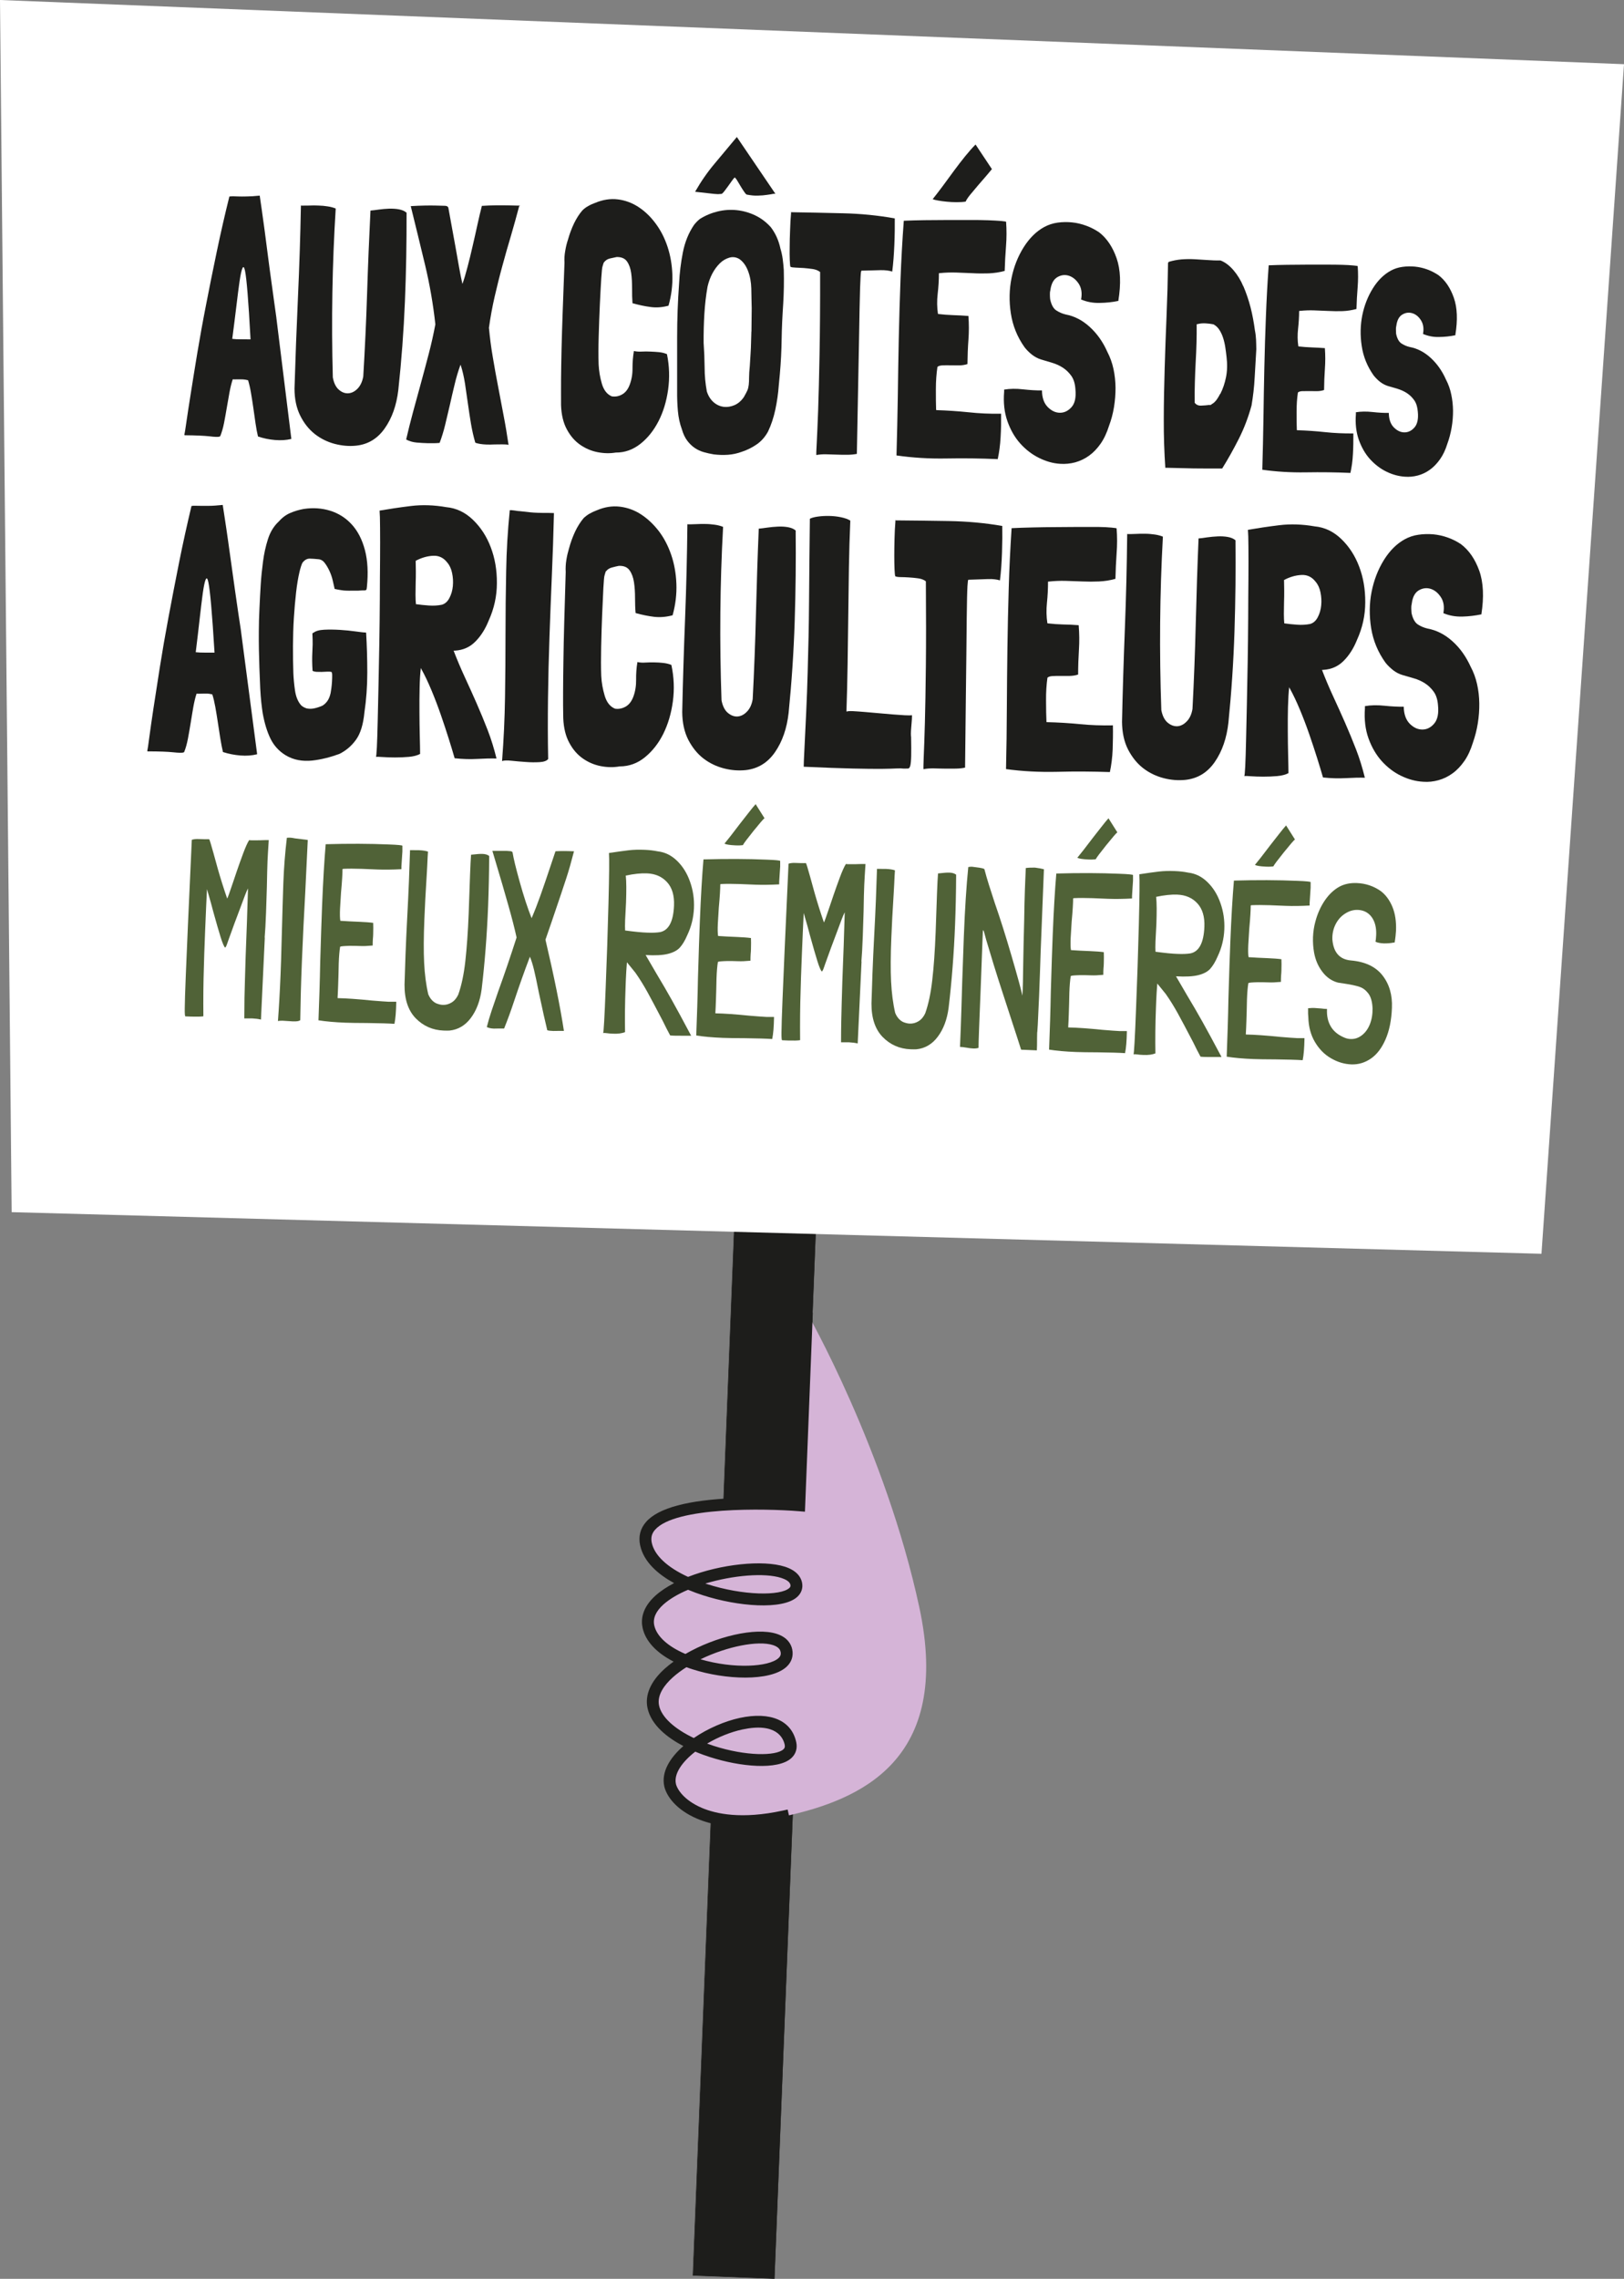
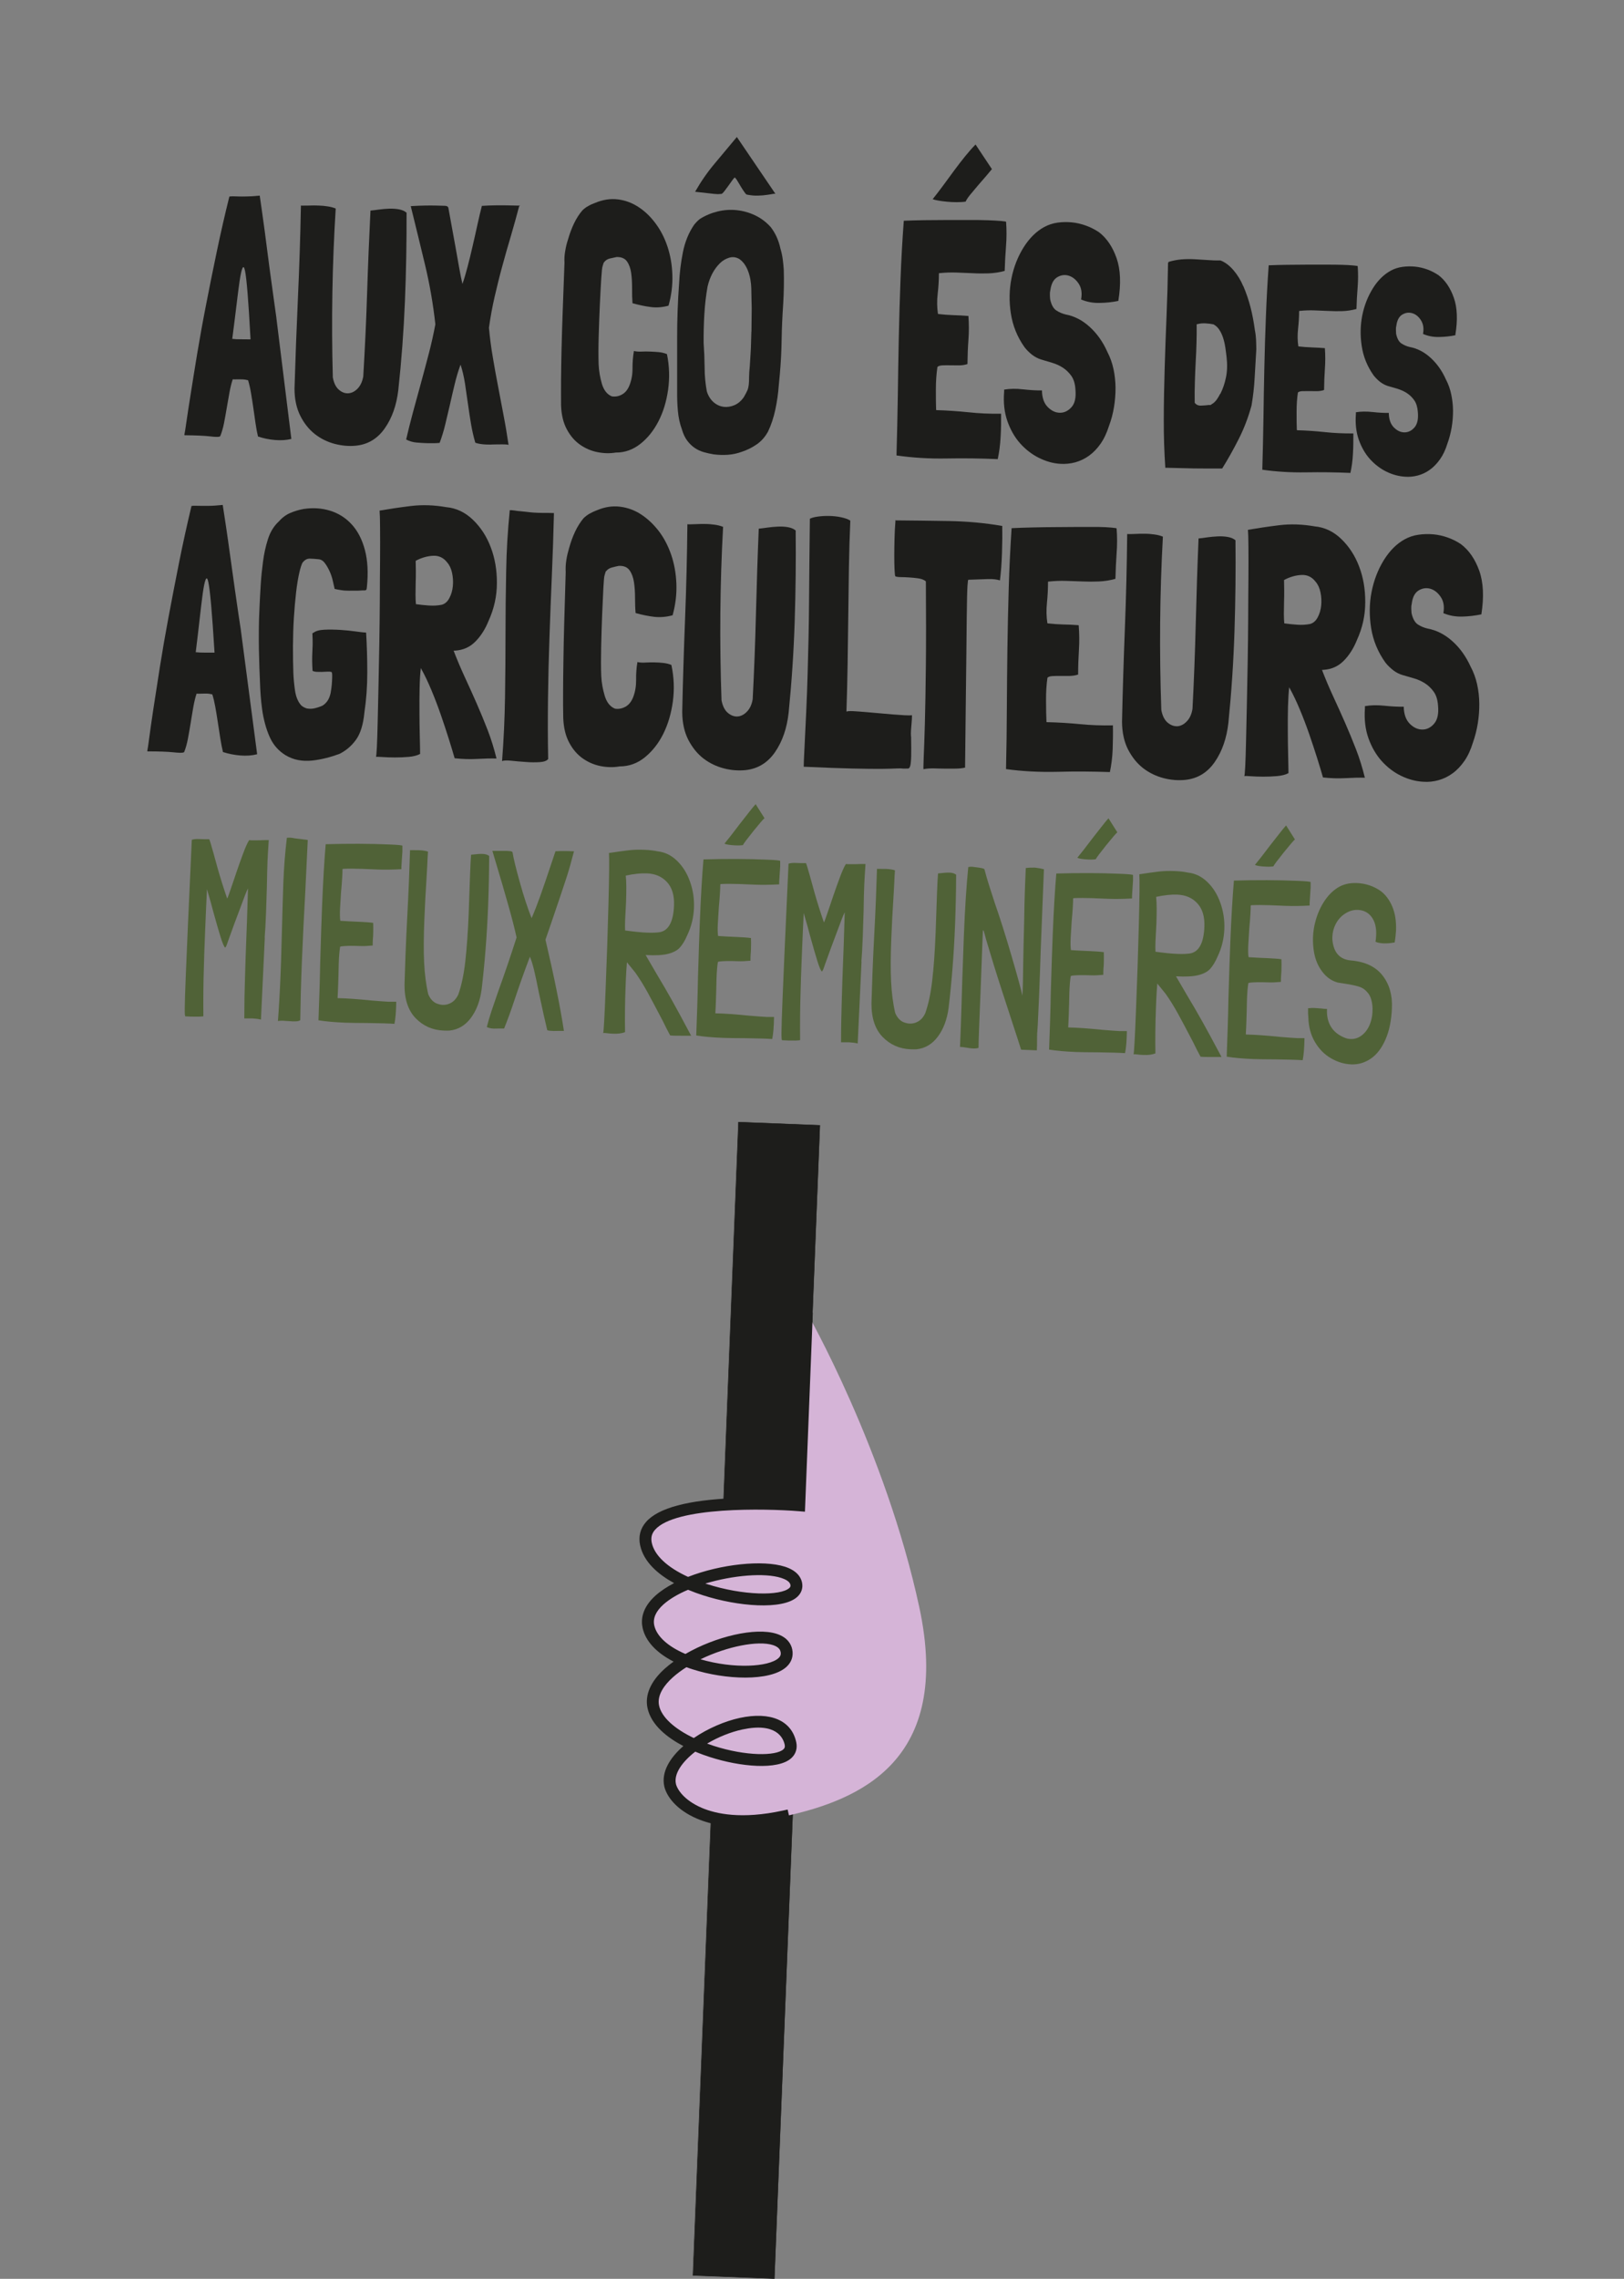
<svg xmlns="http://www.w3.org/2000/svg" id="Calque_1" data-name="Calque 1" viewBox="0 0 197.96 277.6">
  <rect x="0" y="0" width="197.96" height="277.6" fill="#808080" stroke="none" />
  <defs>
    <style>
      .cls-1 {
        fill: #1d1d1b;
      }

      .cls-2 {
        fill: #fff;
      }

      .cls-3 {
        fill: #506237;
      }

      .cls-4 {
        fill: #d5b4d7;
      }
    </style>
  </defs>
  <g id="_2" data-name="2">
    <g>
      <rect class="cls-1" x="87.24" y="136.83" width="9.93" height="140.6" transform="translate(8.25 -3.48) rotate(2.26)" />
      <path class="cls-1" d="M94.41,277.6h-.03s-9.94-.39-9.94-.39v-.03s5.55-140.51,5.55-140.51h.03s9.94.39,9.94.39v.03s-5.55,140.51-5.55,140.51ZM84.49,277.15l9.87.39,5.55-140.43-9.87-.39-5.55,140.43Z" />
    </g>
    <g>
-       <polygon class="cls-2" points="0 0 197.96 7.82 187.9 152.73 1.42 147.66 0 0" />
      <g>
        <g>
          <path class="cls-1" d="M33.69,38.73l1.82,14.7v.04c-.61.15-1.27.19-1.99.13-.72-.06-1.4-.2-2.04-.42h-.03c-.11-.45-.21-.98-.3-1.6-.09-.62-.18-1.25-.27-1.89-.09-.64-.19-1.26-.29-1.85-.1-.59-.22-1.09-.35-1.52-.26-.06-.46-.1-.6-.1-.14,0-.27,0-.38-.01-.11,0-.23,0-.36,0-.13.01-.31.01-.53,0-.15.44-.28.96-.39,1.56-.11.6-.22,1.22-.33,1.87-.11.65-.22,1.28-.34,1.89-.12.61-.28,1.15-.47,1.62-.02,0-.04,0-.05.02-.01.01-.03.02-.05.02-.16.05-.56.04-1.2-.04-.64-.07-1.64-.12-3.01-.13-.02,0-.04-.02-.06-.04.05-.19.13-.73.26-1.62.13-.89.3-2.04.53-3.46.22-1.42.49-3.05.79-4.89.31-1.85.66-3.81,1.07-5.89.4-2.08.84-4.24,1.31-6.49.47-2.25.98-4.48,1.53-6.69.14-.02.29-.03.45-.03.16,0,.37.01.63.02s.6.01,1.01,0c.41,0,.95-.03,1.61-.1.05.36.13.92.24,1.66.11.74.22,1.58.35,2.52.12.94.25,1.94.39,3,.14,1.06.27,2.09.41,3.07.13.98.26,1.88.37,2.69.12.81.21,1.46.27,1.93ZM30.54,41.35c-.13-2.4-.25-4.28-.36-5.62-.11-1.34-.21-2.25-.31-2.73-.1-.48-.2-.58-.32-.32-.12.26-.23.8-.35,1.6-.11.81-.25,1.82-.39,3.04-.15,1.22-.31,2.54-.5,3.96.34.04.7.06,1.08.05.38,0,.76,0,1.14.01Z" />
          <path class="cls-1" d="M49.56,25.9c.01,3.57-.05,7.17-.2,10.81-.15,3.64-.42,7.25-.81,10.83-.22,1.83-.76,3.38-1.65,4.64-.88,1.26-2.05,1.96-3.5,2.11-.85.09-1.72.01-2.61-.22-.9-.24-1.7-.64-2.42-1.2-.72-.57-1.31-1.31-1.77-2.23-.46-.92-.7-2.02-.7-3.31.11-3.68.25-7.38.42-11.12.17-3.73.29-7.44.36-11.12l-.03-.04h.03c.3,0,.64,0,1.01-.01.37-.02.75-.02,1.13,0,.38.01.75.04,1.11.1.36.05.69.14.99.26v.04c-.42,6.74-.54,13.58-.35,20.53.12.67.36,1.17.72,1.49.36.32.74.47,1.15.45.4-.02.78-.2,1.13-.55.35-.35.59-.85.71-1.49.2-3.34.36-6.74.47-10.19.11-3.46.25-6.8.41-10.03.26-.02.6-.06,1.01-.12.41-.06.83-.09,1.25-.11.42-.01.82.01,1.2.08.38.07.69.2.92.4Z" />
          <path class="cls-1" d="M63.29,25.1c-.32,1.22-.66,2.43-1.01,3.63-.36,1.2-.71,2.42-1.04,3.65-.34,1.23-.65,2.48-.94,3.74-.29,1.26-.52,2.53-.7,3.81.11,1.17.26,2.37.47,3.57.2,1.21.42,2.41.65,3.6.23,1.19.45,2.38.68,3.58.23,1.19.42,2.36.59,3.51-.14-.03-.27-.05-.39-.05-.12,0-.25,0-.39-.01-.32,0-.64,0-.95.01-.31.02-.64.02-.98.01-.5-.02-.94-.08-1.32-.21l-.03-.04c-.2-.68-.37-1.42-.51-2.23-.14-.81-.26-1.64-.38-2.48-.12-.84-.24-1.67-.36-2.48-.13-.81-.3-1.56-.52-2.23l-.03-.04c-.29.8-.53,1.61-.72,2.43-.2.82-.39,1.63-.57,2.45-.19.82-.38,1.62-.57,2.41-.19.79-.42,1.53-.68,2.22-.22.02-.45.04-.69.04-.24,0-.48,0-.72,0-.46-.01-.93-.04-1.4-.08-.47-.04-.89-.17-1.27-.37.23-1.02.51-2.12.82-3.28.32-1.16.64-2.34.97-3.55.33-1.2.65-2.41.97-3.63.32-1.22.58-2.41.8-3.57-.27-2.46-.69-4.88-1.26-7.26-.57-2.37-1.15-4.76-1.74-7.14.64-.04,1.22-.06,1.72-.07.5-.01.93-.01,1.3,0,.54.02.92.03,1.14.03s.36.08.42.22c.1.59.23,1.3.39,2.15s.31,1.7.47,2.57c.15.87.3,1.72.45,2.54.15.83.28,1.51.41,2.04.2-.55.4-1.24.62-2.07s.43-1.69.63-2.58c.21-.89.4-1.76.59-2.62.19-.86.36-1.59.52-2.2v-.04c.52-.04,1.14-.06,1.84-.07.7,0,1.63,0,2.77.04h.03s0,.04-.02.04c-.01,0-.02.01-.02.04Z" />
          <path class="cls-1" d="M73.63,31.94c-.04.06-.08.14-.11.27-.03.12-.06.21-.08.27-.04.08-.09.57-.15,1.46-.06.89-.11,1.95-.17,3.17-.06,1.23-.1,2.5-.14,3.82-.04,1.32-.04,2.47-.01,3.45.04.81.17,1.6.4,2.38.23.77.63,1.28,1.2,1.52.44.07.86,0,1.26-.23.4-.22.71-.61.92-1.16.24-.63.36-1.31.35-2.02,0-.71.05-1.41.17-2.11.28.06.59.09.95.07.35-.02.71-.02,1.07,0,.36.01.72.04,1.07.07.35.04.66.12.94.24.3,1.46.34,2.9.14,4.33-.2,1.43-.59,2.71-1.17,3.84-.58,1.13-1.31,2.05-2.21,2.76-.9.71-1.9,1.07-3,1.06-.73.12-1.47.1-2.23-.05-.76-.15-1.46-.45-2.11-.9s-1.19-1.07-1.62-1.87c-.43-.79-.67-1.78-.71-2.95-.01-1,0-2.05,0-3.14.01-1.09.03-2.31.06-3.66.03-1.35.08-2.88.14-4.6.06-1.71.14-3.7.22-5.96-.03-.48,0-.96.09-1.44.08-.49.19-.94.33-1.35.2-.72.45-1.38.74-1.99.29-.6.63-1.14,1.03-1.6.23-.22.47-.4.74-.54.26-.15.54-.27.82-.37.94-.39,1.85-.53,2.75-.42.9.11,1.74.42,2.52.93.78.51,1.48,1.18,2.09,2.01.62.83,1.1,1.77,1.45,2.83.35,1.06.55,2.2.59,3.43.04,1.23-.11,2.48-.47,3.75-.75.2-1.48.26-2.19.16-.71-.09-1.44-.25-2.2-.46-.04-.53-.06-1.13-.05-1.8,0-.67-.03-1.29-.11-1.87-.08-.57-.25-1.05-.51-1.42-.26-.37-.68-.55-1.26-.54-.26.05-.54.11-.83.18-.29.07-.52.22-.69.44Z" />
          <path class="cls-1" d="M95.13,30.28c.13.42.22.85.28,1.28.06.43.1.88.13,1.32.02.7.02,1.39.01,2.07-.01.68-.04,1.37-.08,2.07-.1,1.48-.17,2.91-.19,4.3-.02,1.39-.09,2.81-.22,4.26l-.13,1.38c-.07.97-.21,1.95-.42,2.94-.21.98-.51,1.88-.89,2.67-.36.66-.82,1.18-1.39,1.57-.56.39-1.16.68-1.79.89-.57.21-1.14.33-1.71.37-.57.04-1.15.02-1.73-.05-.42-.07-.82-.16-1.21-.27-.39-.11-.76-.28-1.1-.51-.34-.23-.65-.53-.92-.89-.27-.36-.49-.82-.65-1.38-.26-.7-.42-1.46-.49-2.25-.07-.8-.1-1.6-.09-2.41,0-2.18,0-4.36,0-6.55,0-2.19.08-4.38.24-6.58.06-1.25.21-2.51.46-3.77.25-1.26.7-2.37,1.35-3.33.21-.27.45-.52.71-.73.68-.43,1.4-.73,2.18-.92.78-.19,1.55-.24,2.32-.16.77.08,1.52.29,2.24.63.72.34,1.37.83,1.93,1.46.56.74.95,1.6,1.16,2.59ZM89.82,16.69l4.7,6.92s-.12-.02-.3.01c-.18.04-.43.08-.74.12-.31.05-.68.08-1.09.09-.41.02-.86-.03-1.34-.12-.06,0-.16-.09-.29-.28-.14-.19-.27-.4-.42-.64-.14-.24-.28-.48-.42-.7-.13-.23-.25-.38-.35-.47-.08.05-.2.18-.34.39-.15.21-.3.42-.47.66-.17.23-.32.44-.47.63-.15.19-.26.3-.34.32-.18.02-.33.03-.44.03-.11,0-.26-.01-.45-.03-.19-.02-.46-.05-.81-.09-.35-.04-.86-.09-1.52-.17.72-1.26,1.52-2.41,2.39-3.44.87-1.03,1.77-2.11,2.69-3.22ZM91.6,40.38l.03-2.84s0-.31-.02-.86c-.01-.54-.02-1.05-.03-1.53-.02-.78-.15-1.5-.4-2.15-.25-.65-.6-1.13-1.06-1.45-.39-.23-.8-.29-1.23-.16-.43.13-.8.35-1.14.68-.73.73-1.23,1.68-1.5,2.84-.19,1.05-.32,2.17-.39,3.34s-.1,2.34-.09,3.51c.07.98.11,1.98.12,3,0,1.02.1,1.99.27,2.92.18.56.46,1,.83,1.32.37.32.78.5,1.22.56.44.05.88-.02,1.33-.21.45-.2.83-.53,1.14-.99.19-.33.33-.6.42-.8.09-.21.14-.43.17-.69.03-.25.04-.55.04-.9,0-.35.03-.81.09-1.4.04-.56.07-1.04.09-1.46.02-.42.03-.65.04-.71l.06-2.01Z" />
-           <path class="cls-1" d="M109.07,26.6c.01.92,0,1.98-.05,3.18-.05,1.2-.13,2.3-.26,3.3-.38-.12-.85-.18-1.41-.17-.56.01-1.32.03-2.26.06h-.06s-.03,0-.03,0c0,.03,0,.05-.02.06-.01.01-.02.03-.02.06-.02.14-.05.35-.06.65-.02.29-.04.75-.06,1.38-.02.63-.04,1.45-.06,2.47-.02,1.02-.04,2.33-.07,3.93-.03,1.6-.07,3.53-.11,5.77-.05,2.24-.1,4.89-.15,7.92v.04s0,.04,0,.04c-.36.07-.76.11-1.19.11-.43,0-.86,0-1.29-.02-.43-.01-.86-.03-1.28-.04-.42-.01-.81.02-1.18.09-.02-.11,0-.61.05-1.5.05-.89.1-2.22.17-3.99.06-1.77.12-4.03.17-6.79s.08-6.09.07-10l-.03-.04c-.24-.17-.53-.29-.89-.34-.36-.05-.72-.09-1.08-.12-.36-.02-.69-.04-.99-.05s-.51-.04-.63-.1c-.04-.11-.06-.39-.08-.84-.02-.45-.02-.98-.01-1.61,0-.63.02-1.3.05-2.03.02-.72.06-1.42.12-2.09,0-.03,0-.04-.01-.04-.01,0-.01-.01-.01-.04,2.05.03,4.16.08,6.34.13,2.18.05,4.29.26,6.35.63Z" />
          <path class="cls-1" d="M122.03,50.38v.08c.01.89,0,1.82-.06,2.78-.05.96-.17,1.86-.35,2.69-2.05-.09-4.13-.12-6.25-.08s-4.15-.09-6.09-.37c.07-2.42.12-4.83.16-7.21.03-2.38.07-4.76.12-7.13.05-2.37.12-4.74.21-7.11.09-2.37.22-4.75.4-7.14.78-.03,1.63-.06,2.55-.07.91-.01,1.83-.02,2.76-.02.92,0,1.82,0,2.68,0,.86,0,1.63,0,2.29.03s1.19.05,1.59.09c.4.04.6.07.6.1.07.98.07,1.97-.01,2.97s-.13,1.99-.16,2.97v.04c-.65.18-1.3.27-1.95.3-.65.02-1.31.02-1.97-.02-.66-.03-1.32-.06-1.99-.08-.66-.02-1.33,0-1.99.07h-.09s-.03.04-.03.04c0,.81-.05,1.64-.15,2.49-.1.85-.08,1.65.03,2.41l.03.04c.6.07,1.21.12,1.83.14.62.02,1.24.05,1.86.1v.04c.07.95.07,1.9,0,2.85-.07.95-.11,1.94-.12,2.97-.3.1-.65.16-1.03.16-.38,0-.75,0-1.1-.01s-.67,0-.95.01c-.28.02-.47.08-.58.19-.12.81-.19,1.71-.19,2.71,0,1,0,1.84.03,2.51l.03.04c1.32.04,2.63.13,3.91.26,1.28.14,2.6.2,3.97.18ZM118.92,17.61l1.99,2.99-.03.04c-.15.19-.38.46-.69.82-.31.35-.63.73-.97,1.12-.33.39-.65.77-.94,1.12-.29.35-.48.64-.57.86-.32.05-.69.07-1.1.07-.41,0-.81-.02-1.2-.06-.39-.04-.74-.08-1.05-.14-.31-.05-.53-.11-.67-.17.35-.44.76-.96,1.21-1.57.45-.61.91-1.24,1.38-1.88.47-.64.94-1.24,1.39-1.8.46-.56.87-1.03,1.25-1.41Z" />
          <path class="cls-1" d="M136.33,36.66h-.03c-.71.15-1.46.23-2.27.24-.8.02-1.55-.12-2.25-.42.14-.75.05-1.38-.27-1.89-.33-.51-.73-.84-1.21-1-.48-.15-.95-.1-1.41.17-.46.27-.74.79-.85,1.56-.05.19-.07.38-.06.56,0,.18.01.37.03.57.14.67.39,1.13.74,1.36.35.23.74.4,1.16.5,1.06.2,2.03.7,2.92,1.51.89.81,1.61,1.82,2.15,3.04.34.65.59,1.35.75,2.09.16.74.24,1.51.25,2.29,0,.78-.06,1.57-.19,2.36-.13.79-.33,1.55-.6,2.26-.27.86-.61,1.59-1.03,2.19-.42.6-.89,1.09-1.41,1.46-.52.38-1.08.64-1.68.81-.6.16-1.21.22-1.83.18-.88-.05-1.75-.3-2.61-.73-.86-.43-1.62-1.02-2.28-1.76-.66-.74-1.18-1.65-1.55-2.7-.37-1.06-.51-2.25-.4-3.59v-.13s0-.13,0-.13c.71-.12,1.48-.13,2.32-.03.84.09,1.6.14,2.29.13.01.89.25,1.57.71,2.03.46.46.95.69,1.49.69.53,0,1-.23,1.41-.69.41-.46.56-1.18.47-2.16-.04-.67-.2-1.21-.49-1.63-.29-.41-.64-.75-1.04-1.01-.4-.26-.84-.46-1.32-.6-.48-.14-.93-.27-1.34-.4-.4-.12-.76-.32-1.1-.58-.33-.26-.64-.56-.91-.91-.89-1.25-1.44-2.62-1.67-4.11-.23-1.48-.2-2.92.08-4.31.28-1.39.78-2.64,1.48-3.76.71-1.12,1.55-1.95,2.53-2.48.49-.26,1.03-.44,1.61-.52.58-.08,1.17-.09,1.76-.03.59.06,1.17.2,1.74.41.57.21,1.08.48,1.56.8.94.73,1.65,1.78,2.13,3.16.48,1.38.55,3.11.21,5.19Z" />
        </g>
        <g>
          <path class="cls-1" d="M151.56,34.86c.36.84.65,1.7.88,2.59.23.89.4,1.83.53,2.8.08.39.12.77.14,1.15.01.38.03.76.03,1.15-.07,1.14-.13,2.29-.2,3.44-.06,1.15-.19,2.28-.38,3.39,0,.02,0,.04-.01.04,0,0-.01.01-.01.04-.39,1.42-.91,2.77-1.55,4.03s-1.31,2.46-2.01,3.58c-1.15.01-2.32,0-3.49-.01-1.17-.02-2.31-.05-3.41-.08l-.03.04c-.13-1.92-.2-3.91-.19-5.96,0-2.05.05-4.13.11-6.24.06-2.11.14-4.24.23-6.39.09-2.15.15-4.28.18-6.39.02-.02.03-.05.04-.07,0-.02.02-.05.04-.07.49-.15,1.01-.25,1.54-.3.53-.04,1.07-.05,1.61-.02.54.03,1.08.06,1.61.1.53.04,1.05.06,1.56.05.55.21,1.08.61,1.58,1.19.5.59.89,1.23,1.19,1.95ZM148.75,47.99c.32-.62.55-1.31.7-2.06.15-.75.17-1.57.06-2.47-.04-.37-.09-.75-.15-1.15-.06-.4-.15-.79-.27-1.16-.12-.37-.27-.69-.46-.98-.18-.28-.42-.5-.71-.66-.3-.06-.62-.1-.97-.12-.35-.02-.68.01-1,.1h-.05s-.03,0-.03,0v.15c.01.66,0,1.36-.02,2.11-.02.75-.05,1.53-.1,2.35-.04.81-.08,1.64-.1,2.47-.03.84-.03,1.67-.02,2.49.18.25.45.37.79.35.34-.01.67-.04.99-.08.09.03.17.01.24-.05.07-.06.15-.11.24-.16.18-.14.34-.31.47-.51.14-.2.26-.41.37-.63Z" />
          <path class="cls-1" d="M164.97,52.78v.07c0,.78,0,1.58-.05,2.42-.04.84-.15,1.62-.31,2.34-1.78-.08-3.59-.1-5.44-.07-1.85.03-3.61-.08-5.3-.32.06-2.11.11-4.2.14-6.28.03-2.08.06-4.14.11-6.21.04-2.06.11-4.12.19-6.19.08-2.06.19-4.13.34-6.22.68-.03,1.42-.05,2.22-.06.8-.01,1.6-.02,2.4-.02.8,0,1.58,0,2.33,0,.75,0,1.42,0,1.99.02.58.02,1.04.04,1.39.08.35.03.52.06.52.09.06.85.06,1.71-.01,2.59-.07.87-.12,1.73-.14,2.58v.04c-.57.15-1.13.24-1.7.26s-1.14.01-1.72-.02c-.58-.03-1.15-.05-1.73-.07-.58-.02-1.15,0-1.73.06h-.08s-.03.03-.03.03c0,.7-.05,1.43-.13,2.16-.08.74-.07,1.44.03,2.1l.02.04c.52.06,1.05.1,1.6.12.54.02,1.08.05,1.62.09v.04c.06.83.06,1.65,0,2.48-.06.82-.09,1.69-.1,2.58-.26.09-.56.14-.9.14-.33,0-.65,0-.96-.01-.31,0-.58,0-.83.01-.25.02-.41.07-.5.17-.11.7-.16,1.49-.16,2.36s0,1.6.03,2.19l.03.04c1.15.03,2.29.11,3.4.23,1.11.12,2.27.17,3.46.16Z" />
          <path class="cls-1" d="M177.42,40.84h-.03c-.62.13-1.27.2-1.97.21-.7.02-1.35-.11-1.96-.37.12-.65.04-1.2-.24-1.65-.28-.45-.63-.74-1.05-.87-.42-.13-.82-.08-1.22.15-.4.23-.65.69-.74,1.36-.04.17-.06.33-.05.49,0,.16.01.32.02.49.12.59.34.98.65,1.19.31.2.65.35,1.01.43.92.17,1.77.61,2.54,1.31.77.7,1.4,1.58,1.87,2.64.3.57.52,1.18.65,1.82.14.65.21,1.31.22,1.99,0,.68-.05,1.36-.17,2.05-.12.69-.29,1.35-.52,1.97-.23.75-.53,1.38-.9,1.9-.37.52-.78.95-1.23,1.27-.46.33-.94.56-1.46.7-.52.14-1.05.19-1.59.15-.77-.05-1.53-.26-2.28-.63-.75-.37-1.41-.89-1.99-1.53-.58-.65-1.02-1.43-1.35-2.35-.32-.92-.44-1.96-.35-3.12v-.11s0-.11,0-.11c.61-.1,1.29-.11,2.02-.03.73.08,1.4.12,1.99.11.01.78.22,1.37.62,1.77.4.4.83.6,1.29.6.46,0,.87-.2,1.22-.6.35-.4.49-1.03.41-1.88-.04-.58-.18-1.06-.43-1.42-.25-.36-.55-.65-.9-.88-.35-.23-.74-.4-1.15-.53-.42-.12-.81-.24-1.17-.34-.35-.11-.66-.28-.95-.5-.29-.23-.55-.49-.79-.79-.77-1.09-1.26-2.28-1.45-3.58-.2-1.29-.17-2.54.07-3.75.25-1.21.68-2.3,1.29-3.28.61-.98,1.35-1.7,2.2-2.16.43-.23.89-.38,1.4-.45.51-.07,1.02-.08,1.54-.03.51.05,1.02.17,1.51.35.49.18.94.42,1.36.7.82.63,1.44,1.55,1.86,2.75.42,1.2.48,2.71.18,4.52Z" />
        </g>
        <g>
          <path class="cls-1" d="M29.36,76.77l1.98,15.07v.04c-.62.16-1.3.21-2.04.15s-1.44-.2-2.09-.41h-.03c-.11-.46-.22-1.01-.32-1.64-.1-.63-.2-1.28-.3-1.94-.1-.66-.2-1.29-.31-1.9-.11-.6-.23-1.12-.37-1.55-.27-.06-.47-.1-.62-.1-.14,0-.27,0-.39,0-.11,0-.24,0-.37.01-.13.01-.31.01-.54,0-.15.45-.28.99-.39,1.6-.11.61-.21,1.26-.32,1.92-.11.67-.22,1.32-.34,1.95-.12.63-.27,1.18-.47,1.66-.02,0-.04,0-.05.02-.01.01-.03.02-.05.02-.17.05-.58.04-1.24-.03-.66-.07-1.69-.11-3.09-.11-.02,0-.04-.02-.06-.04.05-.2.13-.76.25-1.67.12-.91.29-2.1.51-3.55.22-1.45.48-3.13.78-5.03.3-1.9.65-3.91,1.05-6.05.4-2.14.83-4.36,1.29-6.67.46-2.31.97-4.6,1.51-6.88.14-.03.3-.04.46-.03s.38,0,.65.01c.27,0,.61,0,1.04,0,.42,0,.97-.04,1.66-.11.05.37.14.94.26,1.7.12.76.24,1.62.38,2.58.13.96.28,1.99.43,3.08.15,1.09.3,2.14.44,3.14.14,1.01.28,1.92.4,2.76.13.83.22,1.49.3,1.98ZM26.15,79.49c-.15-2.47-.29-4.39-.41-5.76-.12-1.38-.24-2.31-.34-2.8-.1-.49-.21-.6-.33-.33-.12.27-.23.82-.35,1.65-.11.83-.24,1.87-.38,3.13-.14,1.26-.3,2.61-.48,4.07.35.04.72.05,1.11.05.39,0,.78,0,1.17,0Z" />
          <path class="cls-1" d="M38.2,77.09c.27-.22.71-.35,1.32-.38.61-.03,1.25-.02,1.93.02.68.04,1.31.11,1.9.19.59.08.98.13,1.19.13h.06s.03.04.03.04c.09,1.52.14,3.13.14,4.83,0,1.7-.12,3.32-.35,4.87-.14,1.46-.48,2.57-1.03,3.33-.55.76-1.23,1.33-2.02,1.72-.52.19-1.06.36-1.62.5-.56.14-1.13.25-1.71.31-.58.06-1.14.04-1.68-.06-.54-.1-1.06-.3-1.55-.59-.81-.5-1.43-1.18-1.84-2.02-.41-.84-.73-1.88-.95-3.11-.05-.32-.11-.75-.17-1.31-.06-.56-.1-1.13-.13-1.7-.04-.92-.07-1.75-.1-2.49-.02-.74-.04-1.48-.06-2.21-.01-.73-.02-1.5-.01-2.32,0-.82.03-1.75.08-2.81.04-.91.09-1.85.15-2.81.06-.96.16-1.89.28-2.81.12-.94.32-1.85.6-2.73.28-.88.72-1.6,1.33-2.16.42-.48.89-.82,1.41-1.04.52-.22,1.06-.38,1.62-.48,1.14-.17,2.22-.1,3.24.22,1.02.32,1.9.88,2.62,1.67.72.79,1.26,1.82,1.6,3.11.34,1.28.42,2.79.24,4.54l-.04.26c-.04.08-.14.13-.28.12-.14,0-.38,0-.71.03-.31,0-.57,0-.79,0-.22.01-.43.01-.65,0-.22,0-.44-.02-.66-.06-.23-.03-.49-.08-.8-.15-.06-.29-.14-.64-.24-1.06-.1-.42-.24-.81-.41-1.17-.17-.36-.36-.68-.58-.96-.22-.28-.49-.42-.79-.43-.35-.04-.69-.06-1.02-.07-.33,0-.62.16-.88.5-.04.06-.1.21-.18.45-.08.24-.14.48-.19.7-.16.68-.3,1.51-.41,2.48-.11.97-.2,2.01-.27,3.11-.07,1.1-.1,2.24-.11,3.41,0,1.17.01,2.29.05,3.35.03.63.09,1.32.2,2.07.11.75.35,1.34.73,1.78.18.18.42.31.7.4.31.06.63.06.97-.02.34-.08.66-.19.95-.32.23-.14.43-.33.6-.57.17-.24.3-.56.39-.96.02-.11.05-.31.09-.58.04-.27.06-.55.08-.84.02-.29.02-.54.02-.77,0-.23-.04-.36-.1-.39-.12-.03-.29-.04-.51-.03-.22.01-.44.02-.68.03-.24,0-.45,0-.65-.01-.2-.02-.34-.06-.45-.12-.03-.46-.05-.86-.05-1.2,0-.34,0-.68.02-1.01.02-.33.03-.66.04-1.01,0-.34,0-.77-.03-1.29v-.04s.01-.04.03-.04l.06-.04Z" />
          <path class="cls-1" d="M60.55,92.4h.03c-.72-.02-1.53,0-2.41.05-.89.05-1.79.02-2.72-.08h-.03c-.19-.66-.43-1.46-.72-2.38-.29-.92-.61-1.89-.96-2.9-.35-1.01-.73-2.01-1.14-2.99-.41-.98-.82-1.85-1.24-2.6l-.06-.13c-.08.66-.13,1.46-.15,2.42-.02.96-.03,1.95-.02,2.96,0,1.02.02,1.98.04,2.9.02.92.04,1.65.04,2.19-.35.19-.82.31-1.38.36-.57.05-1.13.07-1.69.07-.56,0-1.06-.02-1.5-.05s-.72-.04-.82-.02c.04,0,.08-.39.12-1.18.04-.79.07-1.82.1-3.11.03-1.29.06-2.77.1-4.44.04-1.67.07-3.4.1-5.19.03-1.79.05-3.56.06-5.32,0-1.76.02-3.38.03-4.85.01-1.47.01-2.73,0-3.78,0-1.04-.03-1.75-.06-2.13,1.16-.2,2.43-.39,3.81-.56,1.38-.17,2.83-.12,4.32.14,1.21.11,2.29.62,3.24,1.53.95.91,1.68,2.03,2.18,3.35.51,1.33.76,2.79.75,4.37,0,1.59-.34,3.12-1.01,4.59-.41,1.02-.95,1.87-1.62,2.54-.66.67-1.49,1.04-2.48,1.1h-.12s-.03,0-.03,0v.04c.41,1.07.86,2.13,1.35,3.19.49,1.06.97,2.12,1.44,3.19.47,1.07.92,2.16,1.35,3.27.43,1.11.78,2.26,1.07,3.44ZM50.67,68.31c.01.37.02.79.02,1.27,0,.47,0,.95-.02,1.44-.01.49-.02.96-.02,1.42,0,.46.02.84.05,1.16h.03c.47.07.99.12,1.54.16.56.04,1.08.01,1.58-.09.39-.11.7-.38.93-.82.23-.44.37-.92.42-1.45.05-.53.02-1.06-.09-1.59-.11-.53-.31-.96-.59-1.28-.44-.58-1.01-.86-1.71-.83-.7.03-1.42.23-2.15.62Z" />
          <path class="cls-1" d="M66.78,62.48l.74.02v.17c-.06,2.46-.14,4.93-.25,7.42-.11,2.49-.2,4.98-.29,7.49-.09,2.5-.15,5-.18,7.49-.03,2.49-.03,4.95.02,7.39-.17.22-.52.35-1.04.38-.53.03-1.09.03-1.7-.02-.61-.04-1.19-.09-1.74-.15s-.94-.04-1.14.04c.2-2.57.32-5.16.36-7.76.04-2.6.06-5.19.06-7.75,0-2.56.03-5.09.08-7.6.04-2.5.19-4.95.43-7.35v-.09c.11-.03.31-.01.6.03.3.05.52.08.66.08.37.04.8.08,1.28.14.48.05,1.19.08,2.12.07Z" />
          <path class="cls-1" d="M73.88,69.55c-.04.06-.08.15-.11.28-.03.13-.06.22-.08.28-.04.08-.09.58-.14,1.5-.05.92-.1,2-.15,3.26-.05,1.26-.09,2.57-.12,3.93-.03,1.36-.03,2.54.01,3.54.04.83.19,1.64.43,2.44.24.79.66,1.31,1.25,1.55.45.07.88-.02,1.29-.25.41-.23.72-.63.94-1.2.24-.65.35-1.34.34-2.07s.04-1.45.16-2.16c.29.06.61.09.97.06.36-.02.73-.03,1.1-.02.37,0,.74.03,1.1.07.36.04.68.12.97.24.32,1.5.38,2.98.18,4.45-.2,1.47-.59,2.78-1.17,3.95-.58,1.16-1.33,2.11-2.24,2.85-.91.74-1.94,1.11-3.07,1.11-.74.13-1.51.12-2.29-.03-.78-.15-1.5-.45-2.17-.91-.67-.46-1.23-1.09-1.67-1.91-.45-.81-.7-1.82-.75-3.02-.02-1.03-.03-2.1-.02-3.22,0-1.12.02-2.37.04-3.76.02-1.39.05-2.96.1-4.72.05-1.76.11-3.8.18-6.11-.03-.49,0-.98.08-1.48.08-.5.19-.96.32-1.39.2-.74.45-1.42.74-2.04.29-.62.64-1.17,1.04-1.65.23-.22.48-.41.75-.56.27-.15.55-.28.84-.39.96-.41,1.9-.56,2.82-.45.93.11,1.79.42,2.59.94.8.52,1.52,1.2,2.17,2.04.64.84,1.14,1.81,1.51,2.89.37,1.08.58,2.25.63,3.51.05,1.26-.1,2.55-.46,3.85-.77.21-1.52.27-2.25.19-.73-.09-1.48-.24-2.26-.46-.05-.54-.07-1.16-.07-1.85s-.04-1.32-.13-1.91c-.09-.59-.27-1.07-.54-1.45-.27-.38-.7-.56-1.3-.54-.27.05-.55.12-.85.2-.3.08-.54.23-.71.46Z" />
          <path class="cls-1" d="M96.99,64.61c.04,3.67,0,7.36-.12,11.1-.12,3.73-.37,7.44-.74,11.13-.21,1.88-.76,3.48-1.65,4.77-.89,1.3-2.09,2.03-3.57,2.2-.87.09-1.76.03-2.68-.21s-1.75-.64-2.49-1.21c-.74-.57-1.35-1.33-1.84-2.27-.48-.94-.73-2.07-.74-3.39.08-3.78.2-7.58.35-11.41.15-3.83.24-7.64.28-11.41l-.03-.04h.03c.31,0,.65,0,1.04-.02.38-.02.77-.03,1.16-.02.39,0,.77.04,1.14.09.37.05.71.14,1.01.26v.04c-.38,6.92-.44,13.94-.19,21.08.13.69.38,1.2.75,1.52.37.32.77.48,1.18.46.41-.02.8-.21,1.16-.58.36-.36.6-.87.71-1.53.18-3.43.31-6.92.4-10.47.09-3.55.2-6.98.34-10.3.27-.02.61-.07,1.04-.13.42-.06.85-.1,1.29-.12.43-.02.84,0,1.23.07.39.07.71.2.95.41Z" />
          <path class="cls-1" d="M111.06,89.74c.02,1.03.02,1.81.01,2.34-.01.53-.05.92-.1,1.16-.06.24-.15.37-.27.38-.12.01-.3.01-.53.01-.23-.03-.52-.04-.88-.02-.36.02-.97.04-1.82.05-.86,0-2.03,0-3.52-.04-1.49-.03-3.49-.11-5.98-.22l.02-.77c.11-2.14.2-4.08.28-5.81.08-1.73.14-3.35.18-4.85.04-1.5.08-2.95.11-4.36.03-1.4.05-2.83.06-4.29.01-1.46.03-3.01.04-4.66.02-1.65.04-3.47.06-5.47.21-.11.53-.2.96-.26.43-.06.9-.09,1.39-.08s.98.06,1.45.16c.47.1.85.23,1.13.41-.08,1.86-.14,3.77-.17,5.73-.03,1.96-.06,3.93-.08,5.9-.02,1.97-.05,3.94-.08,5.9-.03,1.96-.08,3.86-.14,5.69v.04c.14-.05.42-.07.82-.05.4.02.87.06,1.4.1.54.04,1.11.09,1.71.15.61.06,1.18.11,1.73.15.54.04,1.03.07,1.45.1.42.02.72.02.88,0,0,.32-.02.63-.05.94-.03.29-.05.58-.07.88-.02.3-.02.57,0,.79Z" />
          <path class="cls-1" d="M122.17,64.05c.02.95.01,2.03-.03,3.26-.04,1.23-.12,2.36-.25,3.39-.39-.12-.87-.18-1.45-.16-.58.02-1.35.04-2.32.08h-.06s-.03,0-.03,0c0,.03,0,.05-.02.06-.01.01-.02.04-.02.06-.02.14-.04.36-.06.66s-.03.77-.05,1.42c-.01.64-.03,1.49-.04,2.53-.01,1.04-.03,2.39-.04,4.03-.02,1.65-.04,3.62-.07,5.92-.03,2.3-.06,5.02-.09,8.13v.04s0,.04,0,.04c-.37.08-.78.12-1.22.12-.44,0-.89,0-1.33,0s-.88-.02-1.31-.03c-.43,0-.84.02-1.21.1-.02-.11,0-.63.03-1.54.04-.91.09-2.28.14-4.1.05-1.82.09-4.14.12-6.97.03-2.83.03-6.25,0-10.26l-.03-.04c-.24-.18-.55-.29-.92-.34-.37-.05-.74-.09-1.11-.11-.37-.02-.71-.04-1.02-.04-.31,0-.52-.04-.65-.1-.04-.11-.07-.4-.09-.86-.02-.46-.03-1.01-.03-1.65,0-.64.01-1.34.03-2.08.02-.74.05-1.46.11-2.14,0-.03,0-.04-.01-.04-.01,0-.02-.01-.01-.04,2.1.02,4.27.04,6.51.08,2.24.04,4.41.23,6.53.6Z" />
          <path class="cls-1" d="M135.66,88.35v.09c.02.92,0,1.87-.03,2.85-.04.99-.16,1.91-.34,2.76-2.1-.07-4.24-.09-6.41-.03-2.18.05-4.26-.06-6.25-.33.06-2.49.09-4.96.1-7.4.01-2.45.04-4.89.07-7.32.03-2.43.09-4.86.16-7.3.07-2.43.19-4.88.35-7.33.8-.04,1.68-.07,2.61-.09.94-.02,1.88-.04,2.83-.04.95,0,1.87-.02,2.75-.02.89,0,1.67,0,2.35,0,.68.01,1.22.04,1.64.08.41.04.62.07.62.1.08,1,.08,2.02,0,3.05-.07,1.03-.12,2.04-.14,3.05v.04c-.66.19-1.33.29-2,.32s-1.34.03-2.02,0c-.68-.03-1.36-.05-2.04-.07-.68-.02-1.36.01-2.04.08h-.09s-.03.04-.03.04c0,.83-.04,1.68-.13,2.55-.09.87-.07,1.69.05,2.47l.03.04c.62.07,1.24.11,1.88.13.64.01,1.28.04,1.91.09v.04c.08.98.09,1.95.03,2.92-.06.97-.1,1.99-.1,3.05-.31.11-.66.16-1.05.17-.39,0-.77,0-1.13,0-.36,0-.69,0-.97.02-.29.02-.49.09-.59.2-.12.83-.18,1.76-.17,2.79,0,1.03.02,1.89.05,2.58l.03.04c1.36.03,2.7.11,4.01.24,1.32.13,2.68.18,4.08.15Z" />
          <path class="cls-1" d="M150.6,65.8c.04,3.67,0,7.36-.12,11.1-.12,3.73-.37,7.44-.74,11.13-.21,1.88-.76,3.48-1.65,4.77-.89,1.3-2.08,2.03-3.57,2.2-.87.09-1.76.03-2.68-.21s-1.75-.64-2.49-1.21c-.74-.57-1.35-1.33-1.84-2.27-.48-.94-.73-2.07-.74-3.39.08-3.78.2-7.58.35-11.41.15-3.83.24-7.64.28-11.41l-.03-.04h.03c.31,0,.65,0,1.04-.02.38-.02.77-.03,1.16-.02.39,0,.77.04,1.14.09s.71.14,1.01.26v.04c-.38,6.92-.44,13.94-.19,21.08.13.69.38,1.2.75,1.52.37.32.77.47,1.18.46.41-.02.8-.21,1.16-.58.36-.36.6-.87.71-1.53.18-3.43.31-6.92.4-10.47.09-3.55.2-6.98.34-10.3.27-.02.61-.06,1.04-.13.42-.06.85-.1,1.29-.12.43-.02.84,0,1.23.07.39.07.71.2.95.41Z" />
          <path class="cls-1" d="M166.4,94.74h.03c-.72-.02-1.53,0-2.41.05-.89.05-1.79.02-2.72-.08h-.03c-.19-.66-.43-1.46-.72-2.38-.29-.92-.61-1.89-.96-2.9-.35-1.01-.73-2.01-1.14-2.99-.41-.98-.82-1.85-1.24-2.6l-.06-.13c-.08.66-.12,1.46-.15,2.42-.02.96-.03,1.95-.02,2.96,0,1.02.02,1.98.04,2.9.02.92.04,1.65.04,2.19-.35.19-.82.31-1.38.36-.57.05-1.13.07-1.69.07-.56,0-1.06-.02-1.5-.05-.44-.04-.72-.04-.82-.02.04,0,.08-.39.12-1.18.04-.79.07-1.82.1-3.11s.06-2.77.1-4.44c.04-1.67.07-3.4.1-5.19.03-1.79.05-3.56.06-5.32,0-1.76.02-3.38.03-4.85.01-1.47.01-2.73,0-3.78,0-1.04-.03-1.75-.06-2.13,1.16-.2,2.43-.39,3.81-.56,1.38-.17,2.83-.12,4.32.14,1.21.11,2.29.62,3.24,1.53.95.91,1.68,2.03,2.18,3.35.51,1.33.76,2.79.75,4.37,0,1.59-.34,3.12-1.01,4.59-.41,1.02-.95,1.87-1.62,2.54-.66.67-1.49,1.04-2.48,1.1h-.12s-.03,0-.03,0v.04c.41,1.07.86,2.13,1.35,3.19.49,1.06.97,2.12,1.44,3.19.47,1.07.92,2.16,1.35,3.27.43,1.11.78,2.26,1.07,3.44ZM156.52,70.65c.01.37.02.79.02,1.27,0,.47,0,.95-.02,1.44-.01.49-.02.96-.02,1.42,0,.46.02.84.05,1.16h.03c.47.07.99.12,1.54.16.56.04,1.08.01,1.58-.09.39-.11.7-.38.93-.82.23-.44.37-.92.42-1.45.05-.53.02-1.06-.09-1.59-.11-.53-.31-.96-.59-1.28-.44-.58-1.01-.86-1.71-.83-.7.03-1.42.23-2.15.62Z" />
          <path class="cls-1" d="M180.6,74.84h-.03c-.73.15-1.5.25-2.32.27-.82.02-1.59-.11-2.31-.42.14-.77.04-1.42-.3-1.94-.34-.52-.75-.86-1.25-1.02-.49-.15-.97-.09-1.44.18-.47.28-.76.81-.86,1.61-.05.2-.07.39-.06.58,0,.19.02.38.03.58.15.69.41,1.15.77,1.39.37.24.76.4,1.19.5,1.09.2,2.09.71,3.01,1.53.92.82,1.66,1.85,2.23,3.1.36.67.62,1.38.79,2.14.17.76.26,1.54.27,2.35.01.8-.05,1.61-.18,2.42-.13.81-.33,1.59-.59,2.33-.27.88-.61,1.63-1.04,2.25-.43.62-.91,1.13-1.44,1.51-.53.39-1.11.67-1.72.84-.61.17-1.24.24-1.87.19-.91-.05-1.8-.29-2.69-.72-.89-.43-1.67-1.03-2.36-1.79-.68-.76-1.22-1.68-1.61-2.76-.39-1.08-.54-2.31-.44-3.68v-.13s0-.13,0-.13c.72-.13,1.52-.14,2.38-.05.86.09,1.65.13,2.35.12.02.92.27,1.61.74,2.08.47.47.98.7,1.53.7.55,0,1.03-.24,1.44-.72.41-.48.57-1.22.47-2.22-.05-.69-.22-1.24-.52-1.66-.3-.42-.66-.77-1.07-1.03-.42-.27-.87-.47-1.36-.61-.49-.14-.95-.27-1.38-.4-.41-.12-.79-.32-1.13-.58-.34-.27-.66-.57-.94-.92-.92-1.28-1.5-2.68-1.75-4.2-.24-1.52-.23-3,.05-4.42.28-1.42.78-2.72,1.49-3.87.72-1.16,1.57-2.01,2.58-2.56.5-.27,1.05-.46,1.65-.54.6-.09,1.2-.1,1.81-.05.61.06,1.2.19,1.78.4.58.21,1.12.48,1.6.81.97.74,1.71,1.81,2.22,3.23.5,1.41.59,3.19.25,5.33Z" />
        </g>
        <g>
          <path class="cls-3" d="M32.28,114.2l-.47,10c-.33-.08-.68-.12-1.06-.14h-.97c0-1.74.03-3.34.08-4.79.04-1.45.07-2.35.08-2.68.12-2.99.22-5.78.29-8.37-.1.18-.21.45-.35.8l-.94,2.51c-.12.29-.48,1.28-1.09,2.97-.1.31-.19.54-.25.7-.07.15-.12.23-.17.23-.13-.13-.31-.55-.53-1.25-.22-.7-.52-1.74-.9-3.11-.14-.57-.4-1.49-.77-2.76-.06,1.23-.14,2.87-.22,4.92-.09,2.32-.15,3.87-.16,4.64-.06,1.8-.08,3.78-.06,5.93-.3.05-.79.06-1.47.04l-.72-.03c-.06,0-.09-.33-.08-.99,0-.66.05-2.01.13-4.06.11-2.8.35-8.29.73-16.46.23-.07.51-.11.85-.09.34.01.55.02.62.02.29.01.5,0,.63,0h.02c.06.09.23.65.52,1.69.04.15.22.79.53,1.92.32,1.13.7,2.34,1.14,3.61.05-.02.28-.67.71-1.95.07-.21.22-.66.46-1.36.24-.7.5-1.43.78-2.18.28-.75.52-1.29.73-1.62.12.03.53.03,1.24.02.54-.02.93-.03,1.15-.02-.08,1.13-.12,1.97-.15,2.54-.03.69-.05,1.75-.08,3.17l-.1,3.11c-.05,1.36-.11,2.38-.17,3.07Z" />
          <path class="cls-3" d="M34.96,102.06c.11-.02.23-.02.39-.02.12,0,.33.03.63.09.72.09,1.23.15,1.53.19v.13c-.06,1.36-.16,3.44-.3,6.24-.16,2.78-.29,5.59-.41,8.43-.11,2.66-.17,5.04-.2,7.15-.13.12-.43.17-.91.15l-1.24-.08c-.2,0-.38,0-.57.04.12-1.59.23-3.48.32-5.67.05-1.34.09-2.35.1-3.04l.15-5.36.09-2.79c.07-1.84.21-3.63.42-5.39v-.06Z" />
          <path class="cls-3" d="M48.3,122.06v.06c-.02,1.11-.09,1.98-.22,2.6-.72-.05-1.83-.08-3.32-.1-1.18,0-2.06-.02-2.67-.04-1.29-.05-2.38-.15-3.27-.29.09-2.36.17-4.7.21-7.03.09-3.09.17-5.39.23-6.9.12-3.01.27-5.52.44-7.52,2.79-.08,5.36-.07,7.71.03,1.1.04,1.65.1,1.64.16,0,.15,0,.38,0,.69-.02.42-.04.72-.06.91l-.06.94v.31c-1.1.06-2.06.07-2.89.04l-1.24-.05-.72-.03c-.87-.03-1.62-.03-2.24,0l-.09.03c0,.52-.05,1.47-.18,2.85-.07,1.04-.11,1.7-.12,1.97-.03.65-.02,1.13.03,1.45l.02.03c.72.05,1.49.09,2.3.12.69.03,1.26.07,1.69.13v.03c.02.31.01.75,0,1.32,0,.19-.02.4-.04.64-.02.24-.02.5-.02.77-.35.03-.63.05-.84.06-.21.01-.45.01-.72,0-.45-.02-.87-.02-1.27-.02-.68.02-1.06.05-1.14.11-.08.48-.14,1.16-.17,2.03-.02.59-.03,1.03-.03,1.35-.01.27-.02.7-.04,1.27-.02.58-.04,1.1-.07,1.58l.02.03c1.08.02,2.47.12,4.15.29.96.08,1.65.13,2.07.15h.9Z" />
          <path class="cls-3" d="M57.42,104.12c.68-.08,1.14-.11,1.38-.1.36.01.64.1.83.25-.01,2.24-.06,4.26-.13,6.06-.14,3.6-.41,6.99-.79,10.18-.19,1.42-.63,2.58-1.32,3.5-.68.91-1.55,1.42-2.59,1.53-.17.01-.41.01-.72,0-1.35-.05-2.49-.56-3.41-1.5-.92-.95-1.37-2.31-1.36-4.09.02-.79.06-2.01.12-3.64.07-1.67.12-2.94.17-3.79.12-2.34.21-4.08.25-5.23l.13-3.7-.02-.03h.02s1.11.01,1.11.01c.44.02.8.07,1.08.17-.03.4-.06.96-.09,1.69l-.07,1.25c-.13,2-.22,3.76-.28,5.27-.09,2.17-.1,3.95-.03,5.34.07,1.38.23,2.66.5,3.82.22.53.54.9.97,1.11.3.12.56.18.78.19.39.02.76-.08,1.1-.29.34-.21.61-.53.81-.96.39-1.09.68-2.45.86-4.06.18-1.62.32-3.55.41-5.81l.17-4.83c.04-1.04.08-1.82.12-2.32Z" />
          <path class="cls-3" d="M69.97,103.71l-.02.06c-.32,1.24-.62,2.3-.91,3.18-.28.88-.89,2.67-1.81,5.38l-.74,2.14c1.04,4.42,1.79,8.12,2.25,11.11h-.57s-.72.01-.72.01c-.35-.01-.59-.04-.74-.09-.23-.93-.57-2.45-1.02-4.56-.25-1.27-.45-2.21-.6-2.82-.15-.61-.31-1.13-.49-1.56v-.03c-.69,1.81-1.33,3.62-1.93,5.42-.41,1.24-.82,2.35-1.22,3.34h-.7s-.54.01-.54.01c-.36-.01-.65-.08-.87-.19.16-.64.36-1.31.59-2,.23-.69.49-1.45.78-2.28.78-2.15,1.53-4.36,2.26-6.63-.24-1.1-.58-2.43-1.03-4-.44-1.57-.91-3.17-1.4-4.8l-.52-1.75h1.72c.21.01.38.03.51.04.13.02.2.07.23.15.11.7.4,1.9.88,3.62.48,1.72.96,3.18,1.44,4.39.38-.88.74-1.81,1.08-2.77.34-.96.78-2.23,1.31-3.83l.51-1.52v-.03c.53-.04,1.28-.04,2.26,0h.02Z" />
          <path class="cls-3" d="M84.29,126.17h-1.13c-.68,0-1.17,0-1.47-.04-.28-.51-.58-1.1-.9-1.76-.78-1.5-1.4-2.66-1.86-3.5-.46-.83-.95-1.63-1.48-2.38l-1.03-1.27c-.06.71-.1,1.4-.13,2.07l-.04,1.07c-.07,1.82-.09,3.61-.06,5.37-.38.15-.88.22-1.48.19-.27-.01-.51-.03-.72-.06-.21-.03-.37-.04-.47-.02.06-.02.17-1.87.31-5.55.14-3.39.25-6.8.34-10.24.09-3.44.11-5.49.06-6.14.99-.15,1.78-.26,2.38-.33.6-.07,1.24-.09,1.94-.06.6.02,1.15.09,1.64.19.87.1,1.65.48,2.34,1.15.69.67,1.22,1.51,1.58,2.54.37,1.03.53,2.11.48,3.24-.05,1.13-.31,2.22-.81,3.27-.28.66-.59,1.17-.91,1.52-.32.35-.81.61-1.46.77-.65.16-1.55.21-2.71.14l1.33,2.28c.72,1.2,1.35,2.28,1.89,3.25.54.96,1.32,2.4,2.33,4.3h.02ZM78.89,113.61c.66.03,1.18,0,1.56-.06,1.06-.21,1.63-1.29,1.71-3.23.05-1.23-.23-2.19-.85-2.86-.61-.67-1.43-1.03-2.46-1.07-.71-.03-1.56.06-2.57.27.08.74.08,1.84.03,3.3l-.11,2.13c-.02.54-.02.96,0,1.26h.02c1.12.15,2.01.24,2.66.26Z" />
          <path class="cls-3" d="M94.35,123.91v.06c-.02,1.11-.09,1.98-.22,2.6-.72-.05-1.83-.08-3.32-.1-1.18,0-2.06-.02-2.67-.04-1.29-.05-2.38-.15-3.27-.29.09-2.36.17-4.7.21-7.03.09-3.09.17-5.39.23-6.9.12-3.01.27-5.52.44-7.52,2.79-.08,5.36-.07,7.71.03,1.1.04,1.65.1,1.64.16,0,.15,0,.38,0,.69-.02.42-.04.72-.06.91l-.06.94v.31c-1.1.06-2.06.07-2.89.04l-1.24-.05-.72-.03c-.87-.03-1.62-.03-2.24,0l-.09.03c0,.52-.05,1.47-.18,2.85-.07,1.04-.11,1.7-.12,1.97-.03.65-.02,1.13.03,1.45l.02.03c.72.05,1.49.09,2.3.12.69.03,1.26.07,1.69.13v.03c.02.31.01.75,0,1.32,0,.19-.02.4-.04.64-.02.24-.02.5-.02.77-.35.03-.63.05-.84.06-.21.01-.45.01-.72,0-.45-.02-.87-.02-1.27-.02-.68.02-1.06.05-1.14.11-.08.48-.14,1.16-.17,2.03-.02.59-.03,1.03-.03,1.35-.01.27-.02.7-.04,1.27-.02.58-.04,1.1-.07,1.58l.02.03c1.08.02,2.47.12,4.15.29.96.08,1.65.13,2.07.15h.9ZM90.55,102.96c.1-.21.53-.78,1.3-1.74.77-.95,1.22-1.47,1.34-1.55l-1.08-1.71c-.2.22-.51.59-.91,1.11-.41.52-.74.95-1.01,1.29-.89,1.18-1.52,1.98-1.88,2.41.22.11.66.18,1.33.21.42.02.73,0,.93-.03Z" />
          <path class="cls-3" d="M105.02,117.11l-.47,10c-.33-.08-.68-.12-1.06-.14h-.97c0-1.74.04-3.34.08-4.79.04-1.45.07-2.35.08-2.68.12-2.99.22-5.78.29-8.37-.1.18-.21.45-.35.8l-.94,2.51c-.12.29-.48,1.28-1.09,2.97-.1.31-.19.54-.25.7-.07.15-.12.23-.17.23-.13-.13-.31-.55-.53-1.25-.22-.7-.52-1.74-.9-3.11-.14-.57-.4-1.49-.77-2.76-.06,1.23-.14,2.87-.22,4.92-.09,2.32-.15,3.87-.16,4.64-.06,1.8-.08,3.78-.06,5.93-.3.05-.79.06-1.47.04l-.72-.03c-.06,0-.09-.33-.08-.99,0-.66.05-2.01.13-4.06.11-2.8.35-8.29.73-16.46.23-.07.51-.11.85-.09.34.01.55.02.62.02.29.01.5,0,.63,0h.02c.06.09.23.65.52,1.69.04.15.22.79.53,1.92.32,1.13.7,2.34,1.14,3.61.05-.02.28-.67.71-1.95.07-.21.22-.66.46-1.36.24-.7.5-1.43.78-2.18.28-.75.52-1.29.73-1.62.12.03.53.03,1.24.02.54-.02.93-.03,1.15-.02-.08,1.13-.12,1.97-.15,2.54-.03.69-.06,1.75-.08,3.17l-.1,3.11c-.05,1.36-.11,2.38-.17,3.07Z" />
          <path class="cls-3" d="M114.34,106.4c.68-.08,1.14-.11,1.38-.1.36.01.64.1.83.25-.01,2.24-.06,4.26-.13,6.06-.14,3.6-.41,6.99-.79,10.18-.19,1.42-.63,2.58-1.32,3.5-.68.91-1.55,1.42-2.59,1.53-.17.01-.41.01-.72,0-1.35-.05-2.49-.56-3.41-1.5-.92-.95-1.37-2.31-1.36-4.09.02-.8.06-2.01.12-3.64.07-1.67.12-2.94.17-3.79.12-2.34.21-4.08.25-5.23l.13-3.7-.02-.03h.02s1.11.01,1.11.01c.44.02.8.07,1.08.17-.03.4-.06.96-.09,1.69l-.07,1.25c-.13,2.01-.22,3.76-.28,5.27-.09,2.17-.1,3.95-.03,5.34.07,1.38.23,2.66.5,3.82.22.53.54.9.97,1.11.3.12.56.18.78.19.39.02.76-.08,1.1-.29.34-.21.61-.53.81-.96.39-1.09.68-2.45.86-4.06.19-1.61.32-3.55.41-5.81l.17-4.83c.04-1.04.08-1.82.12-2.32Z" />
          <path class="cls-3" d="M126.43,125.72c-.01.31-.02.85-.02,1.6l-.02.63-1.92-.08c-.16-.51-.33-1.04-.51-1.59-.18-.55-.36-1.09-.53-1.62-.16-.49-.59-1.81-1.29-3.96-.7-2.15-1.34-4.22-1.92-6.19-.07-.23-.13-.48-.2-.73-.07-.25-.11-.4-.14-.45-.03-.04-.05,0-.07.12l-.04.91c-.02.59-.06,1.64-.12,3.17-.05,1.53-.15,3.92-.28,7.18l-.03.81c-.04,1.02-.06,1.74-.06,2.13-.26.07-.52.09-.77.06-.17,0-.4-.04-.7-.09-.36-.06-.62-.09-.79-.09l.09-2.19c.05-1.34.11-3.24.18-5.71l.2-5.61c.13-3.32.31-6.12.54-8.4.18-.03.33-.05.45-.04l.38.05c.77.09,1.15.18,1.14.27.16.61.34,1.24.54,1.87.2.64.44,1.38.72,2.23.66,1.89,1.35,4.07,2.07,6.54.72,2.47,1.15,4.05,1.3,4.75.05-.84.08-2.21.1-4.11l.04-2.1c.06-2.32.1-3.98.11-4.99l.05-1.69.04-1.03.07-1.63c.36-.05.74-.06,1.13-.05.48.06.84.13,1.08.2l-.4,10.1c-.03,1.17-.1,2.96-.19,5.36l-.16,3.48c-.02.21-.04.51-.06.91Z" />
          <path class="cls-3" d="M137.36,125.63v.06c-.02,1.11-.09,1.98-.22,2.6-.72-.05-1.83-.08-3.32-.1-1.18,0-2.06-.02-2.67-.04-1.29-.05-2.38-.15-3.27-.29.09-2.36.17-4.7.21-7.03.09-3.09.17-5.39.23-6.9.12-3.01.27-5.52.44-7.52,2.79-.08,5.36-.07,7.71.03,1.1.04,1.65.1,1.64.16,0,.15,0,.38,0,.69-.02.42-.04.72-.06.91l-.06.94v.31c-1.1.06-2.06.07-2.89.04l-1.24-.05-.72-.03c-.87-.03-1.62-.03-2.24,0l-.09.03c0,.52-.05,1.47-.18,2.85-.07,1.04-.11,1.7-.12,1.97-.03.65-.02,1.13.03,1.45l.02.03c.72.05,1.49.09,2.3.12.69.03,1.26.07,1.69.13v.03c.02.31.01.75,0,1.32,0,.19-.02.4-.04.64-.02.24-.02.5-.02.77-.35.03-.63.05-.84.06-.21.01-.45.01-.72,0-.45-.02-.87-.02-1.27-.02-.68.02-1.06.05-1.14.11-.08.48-.14,1.16-.17,2.03-.02.59-.03,1.04-.03,1.35-.01.27-.02.7-.04,1.27-.02.58-.04,1.1-.07,1.58l.02.03c1.08.02,2.47.12,4.15.29.96.08,1.65.13,2.07.15h.9ZM133.56,104.68c.1-.21.53-.78,1.3-1.74.77-.95,1.22-1.47,1.34-1.55l-1.08-1.71c-.2.22-.51.59-.91,1.11-.41.52-.74.95-1.01,1.29-.89,1.18-1.52,1.98-1.88,2.41.22.11.66.18,1.33.21.42.02.73,0,.93-.03Z" />
          <path class="cls-3" d="M148.94,128.76h-1.13c-.68,0-1.17,0-1.47-.04-.28-.51-.58-1.1-.9-1.76-.78-1.5-1.4-2.66-1.86-3.5-.46-.83-.95-1.63-1.48-2.38l-1.03-1.27c-.06.71-.1,1.4-.13,2.07l-.04,1.07c-.07,1.82-.09,3.61-.06,5.37-.38.15-.88.22-1.48.19-.27-.01-.51-.03-.72-.06-.21-.03-.37-.03-.47-.02.06-.02.17-1.87.31-5.55.14-3.39.25-6.8.34-10.24.09-3.44.11-5.49.06-6.14.99-.15,1.78-.26,2.38-.33.6-.07,1.24-.09,1.94-.06.6.02,1.15.09,1.64.19.87.1,1.65.48,2.34,1.15.69.67,1.22,1.51,1.58,2.54.37,1.03.53,2.11.48,3.24-.05,1.13-.31,2.22-.81,3.27-.28.66-.59,1.16-.91,1.52-.32.35-.81.61-1.46.77-.65.16-1.55.21-2.71.14l1.33,2.28c.72,1.2,1.35,2.28,1.89,3.25.54.96,1.32,2.4,2.33,4.3h.02ZM143.54,116.2c.66.03,1.18,0,1.56-.06,1.06-.21,1.63-1.29,1.71-3.23.05-1.23-.23-2.19-.85-2.86-.61-.67-1.43-1.03-2.46-1.07-.71-.03-1.56.06-2.57.27.08.74.08,1.84.03,3.3l-.11,2.13c-.02.54-.02.96,0,1.26h.02c1.12.15,2.01.24,2.66.26Z" />
          <path class="cls-3" d="M159.01,126.49v.06c-.02,1.11-.09,1.98-.22,2.6-.72-.05-1.83-.08-3.32-.1-1.18,0-2.06-.02-2.67-.04-1.29-.05-2.38-.15-3.27-.29.09-2.36.17-4.7.21-7.03.09-3.09.17-5.4.23-6.9.12-3.01.27-5.52.44-7.52,2.79-.08,5.36-.07,7.71.03,1.1.04,1.65.1,1.64.16,0,.15,0,.38,0,.69-.02.42-.04.72-.06.91l-.06.94v.31c-1.1.06-2.06.07-2.89.04l-1.24-.05-.72-.03c-.87-.03-1.62-.03-2.24,0l-.09.03c0,.52-.05,1.47-.18,2.85-.07,1.04-.11,1.7-.12,1.97-.03.65-.02,1.13.03,1.45l.02.03c.72.05,1.49.09,2.3.12.69.03,1.26.07,1.69.13v.03c.02.31.01.75,0,1.32,0,.19-.02.4-.04.64-.02.24-.02.5-.02.77-.35.03-.63.05-.84.06-.21.01-.45.01-.72,0-.45-.02-.87-.02-1.27-.02-.68.02-1.06.05-1.14.11-.08.48-.14,1.16-.17,2.03-.02.59-.03,1.03-.03,1.35-.01.27-.02.7-.04,1.27-.02.58-.04,1.1-.07,1.58l.02.03c1.08.02,2.47.12,4.15.29.96.08,1.65.13,2.07.15h.9ZM155.21,105.55c.1-.21.53-.78,1.3-1.74.77-.95,1.22-1.47,1.34-1.55l-1.08-1.71c-.2.22-.51.59-.91,1.11-.41.52-.74.95-1.01,1.29-.89,1.18-1.52,1.98-1.88,2.41.22.11.66.18,1.33.21.42.02.73,0,.93-.03Z" />
          <path class="cls-3" d="M169.97,114.81h-.02c-.46.09-.88.12-1.27.11-.42-.02-.76-.08-1.01-.2.04-.19.06-.46.08-.81.03-.69-.07-1.27-.29-1.75-.22-.48-.54-.83-.95-1.06-.3-.16-.62-.24-.98-.26-.53-.02-1.04.12-1.53.43-.49.3-.89.73-1.18,1.29s-.43,1.18-.41,1.87c.13,1.6.89,2.45,2.27,2.57,1.73.15,3.01.76,3.84,1.82.83,1.06,1.22,2.38,1.15,3.97-.06,1.51-.32,2.78-.78,3.83-.46,1.05-1.05,1.83-1.78,2.33-.73.5-1.52.74-2.38.71-.86-.03-1.68-.28-2.48-.74-.8-.46-1.45-1.12-1.96-1.98-.51-.86-.78-1.86-.81-3.02v-.03c-.03-.25-.04-.54-.03-.85v-.22c.34-.03.6-.04.78-.03l.83.06c.17.03.4.05.7.06-.05.84.11,1.55.47,2.15.36.6.93,1.05,1.7,1.36.22.09.45.14.7.15.5.02.95-.13,1.37-.45.42-.32.75-.77.98-1.34.23-.58.34-1.22.33-1.93-.03-.8-.2-1.4-.5-1.81-.31-.41-.67-.69-1.1-.83-.42-.14-1.01-.27-1.76-.38l-.85-.13c-.76-.2-1.4-.64-1.91-1.32-.52-.68-.85-1.46-1.01-2.35-.11-.63-.15-1.25-.13-1.86.03-.67.12-1.29.28-1.87.25-.97.64-1.84,1.16-2.61.52-.76,1.13-1.33,1.82-1.7.6-.31,1.29-.45,2.07-.42,1.07.04,2.04.36,2.92.97.61.46,1.09,1.11,1.43,1.93.34.82.48,1.78.44,2.89-.02.4-.07.89-.17,1.47Z" />
        </g>
      </g>
    </g>
    <g>
      <path class="cls-4" d="M98.35,159.87s9.59,16.79,13.71,35.92c4.01,18.63-7.14,23.47-16.53,25.49-9.39,2.02-13.4-1.8-13.84-3.84-1.08-5.02,13.31-11.38,14.67-5.06.92,4.28-15.48,1.29-16.72-4.46-1.24-5.75,15.29-11.23,16.23-6.85.94,4.38-15.56,2.98-16.83-2.93-1.27-5.9,17.16-9.22,18.01-5.24.86,3.98-16.94,1.56-18.31-4.81-1.37-6.37,18.69-4.72,18.69-4.72l.93-23.5Z" />
      <path class="cls-1" d="M93.8,222.32c-4.28.62-7.14-.05-8.84-.78-2.55-1.09-3.73-2.76-3.99-3.95-.37-1.72.67-3.45,2.33-4.89-1.94-1.02-3.92-2.54-4.37-4.63-.34-1.59.38-3.25,2.09-4.79.33-.3.7-.59,1.09-.87-2.11-1.08-3.43-2.5-3.78-4.11-.21-.96-.1-2.41,1.55-3.91.63-.57,1.41-1.08,2.29-1.54-1.91-1.05-3.7-2.55-4.14-4.61-.23-1.06.02-2.05.73-2.85,1.49-1.7,5.13-2.67,10.8-2.89,3.03-.12,5.87.01,7.17.09l.9-22.75,1.45.06-.96,24.25-.75-.06c-4.03-.33-15.04-.57-17.52,2.26-.41.46-.53.97-.4,1.59.33,1.54,1.91,3,4.42,4.15,4-1.56,9.12-2.1,11.81-1.24,1.48.48,1.95,1.3,2.08,1.9.15.68-.06,1.31-.58,1.78-1.79,1.62-7.25,1.17-11.49-.2-.54-.17-1.17-.4-1.82-.67-1.2.51-2.25,1.12-3.01,1.8-.92.83-1.29,1.68-1.11,2.53.29,1.33,1.65,2.57,3.8,3.49,3.65-2.11,8.53-3.29,11.13-2.45,1.32.43,1.76,1.26,1.89,1.89.17.81-.08,1.57-.71,2.14-2,1.81-7.49,1.56-11.44.29-.26-.08-.51-.17-.75-.26-.61.39-1.18.81-1.68,1.26-.91.82-1.94,2.09-1.65,3.42.3,1.4,1.86,2.82,4.23,3.95,1.72-1.17,3.79-2.06,5.61-2.45,3.74-.8,6.31.3,6.88,2.96.16.75-.05,1.44-.6,1.94-1.64,1.49-6.23,1.06-9.92-.13-.48-.15-1.1-.37-1.79-.66-1.59,1.24-2.62,2.68-2.36,3.91.14.65.96,1.99,3.14,2.93,1.75.75,4.88,1.42,9.84.35.21-.05.43-.09.64-.14l.32,1.41c-.22.05-.44.1-.66.15-.65.14-1.28.25-1.88.34ZM86.2,212.4c.25.09.51.18.78.27,3.96,1.28,7.6,1.25,8.51.43.14-.13.22-.27.16-.57-.18-.85-1.05-2.73-5.16-1.85-1.44.31-2.96.93-4.28,1.71ZM85.39,202.13c4.08,1.19,8.32.93,9.5-.14.25-.23.33-.46.26-.77-.03-.14-.12-.56-.92-.82-1.82-.59-5.62.16-8.84,1.73ZM85.97,192.9c.05.02.1.03.16.05,4.49,1.45,9.02,1.46,10.08.5.14-.12.17-.23.14-.4-.09-.42-.65-.68-1.11-.83-2.04-.66-5.89-.33-9.26.68Z" />
    </g>
  </g>
</svg>